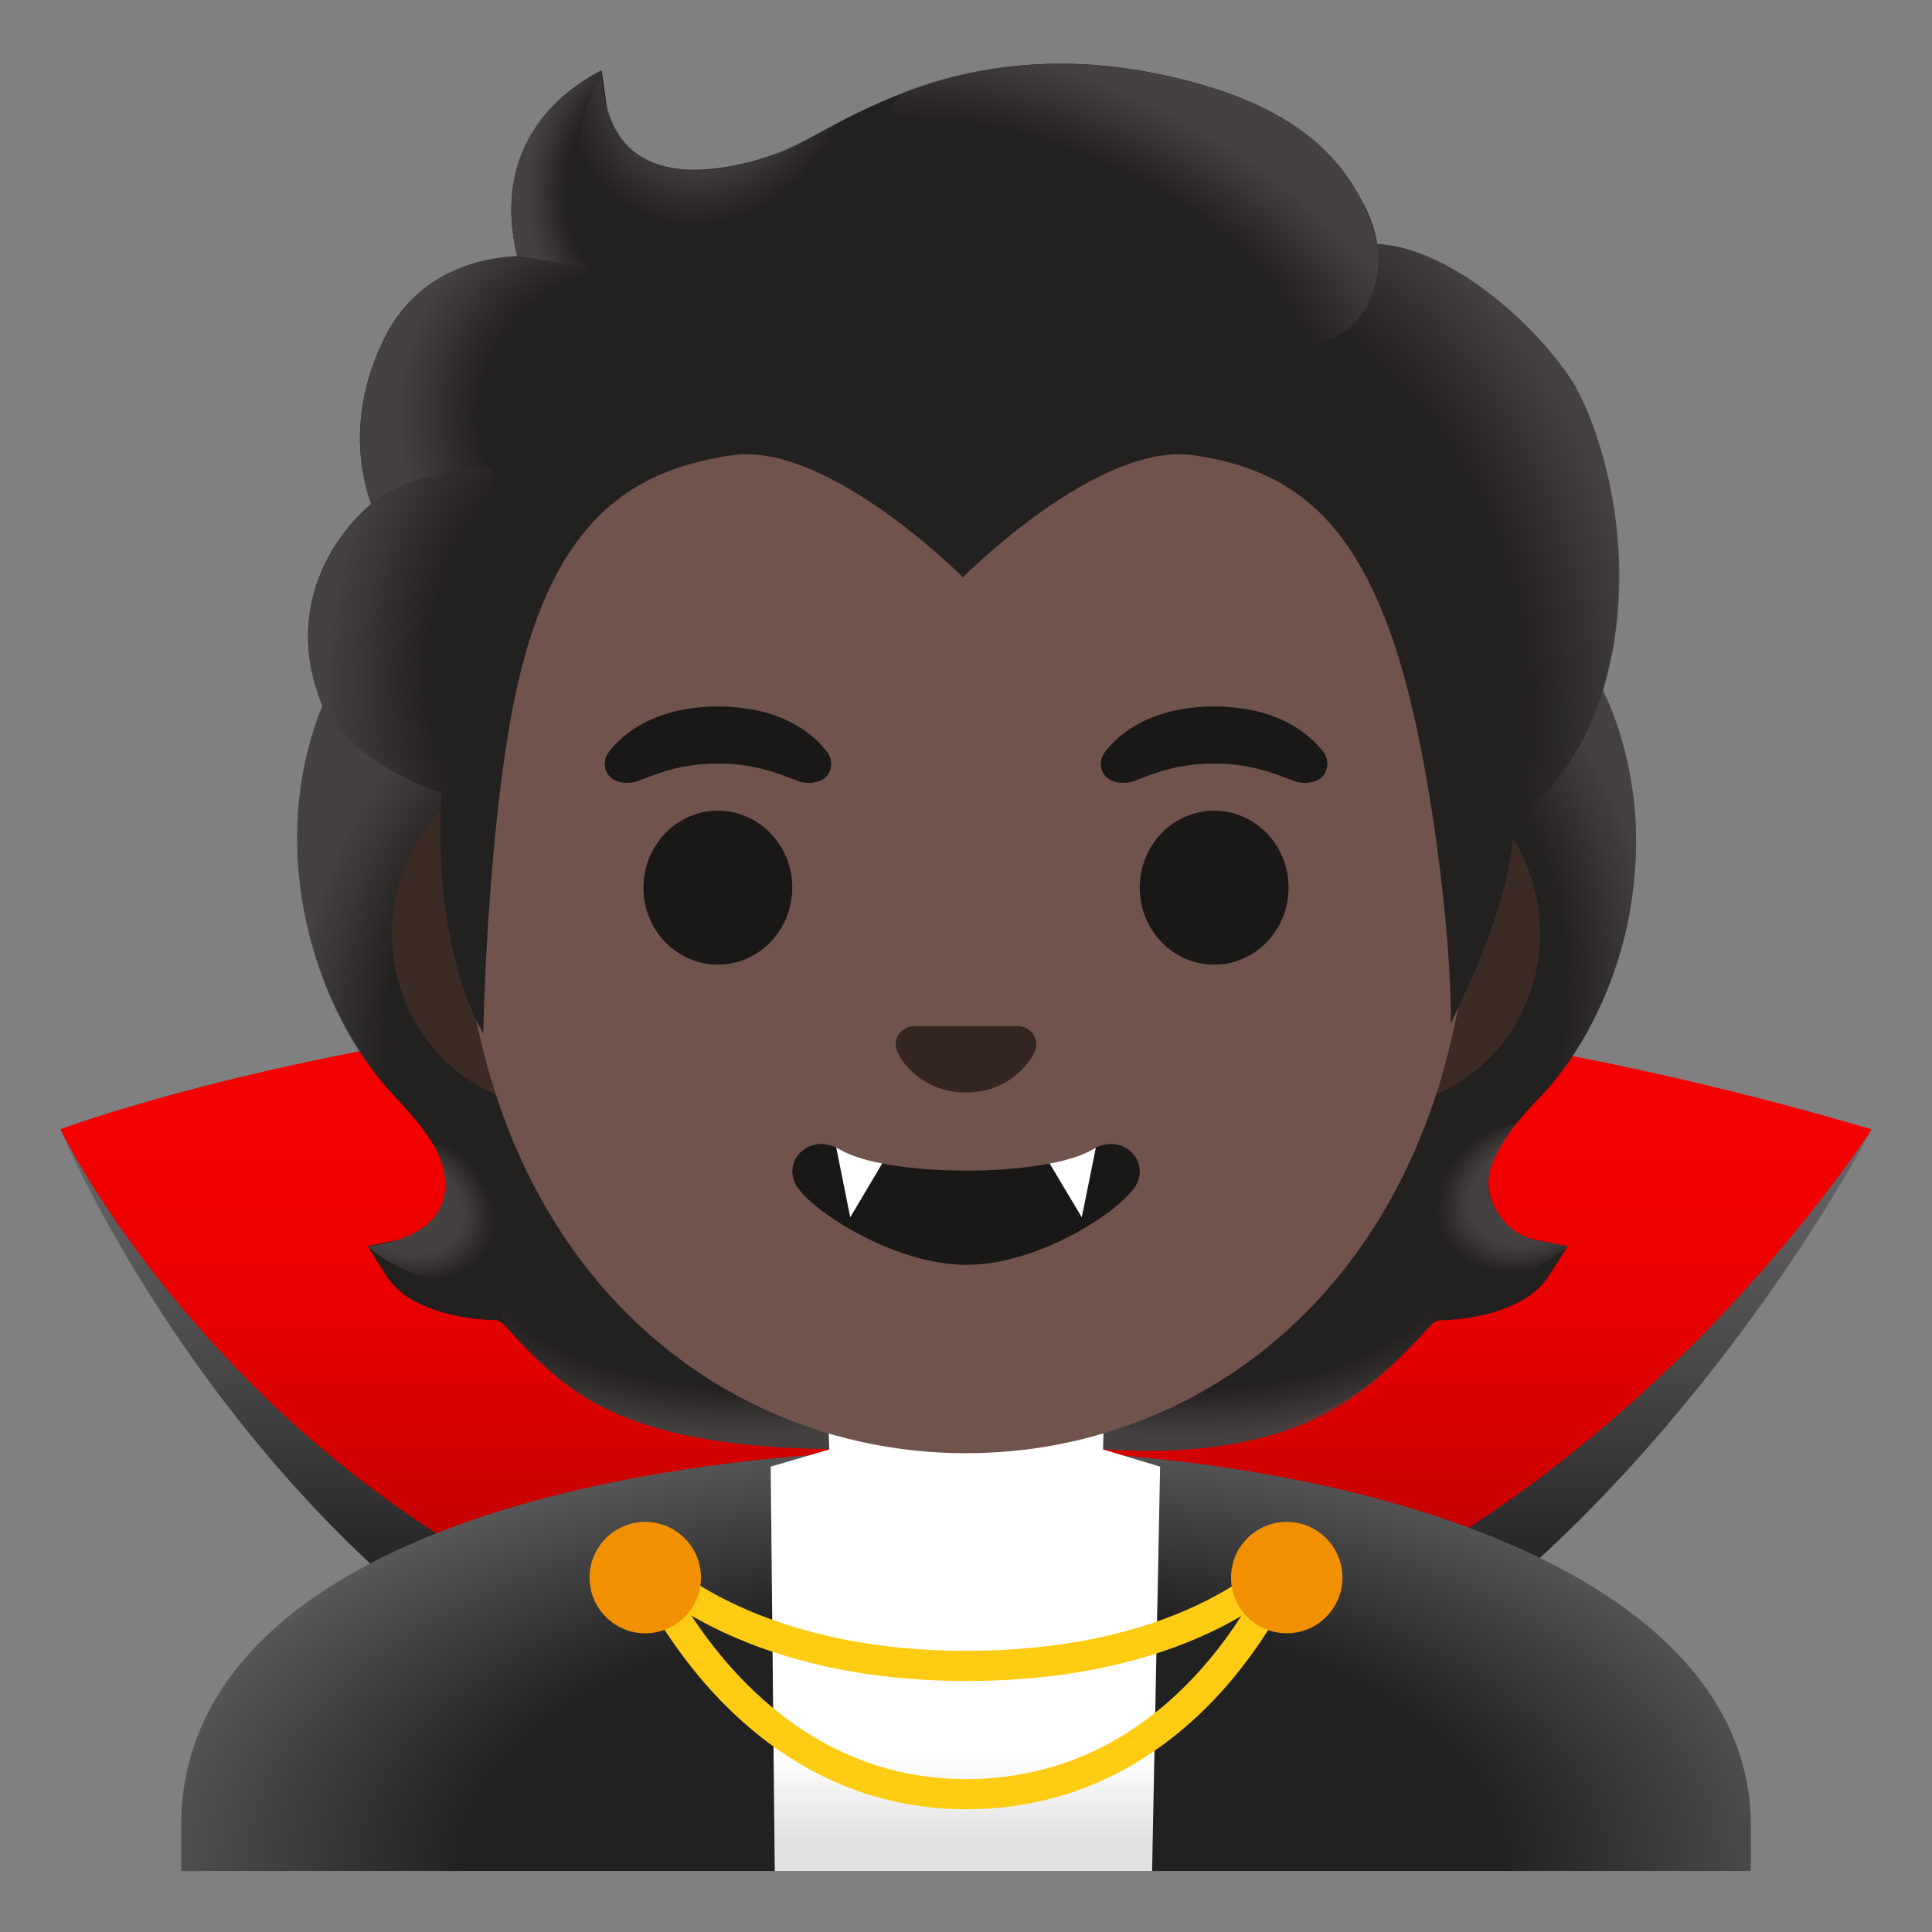
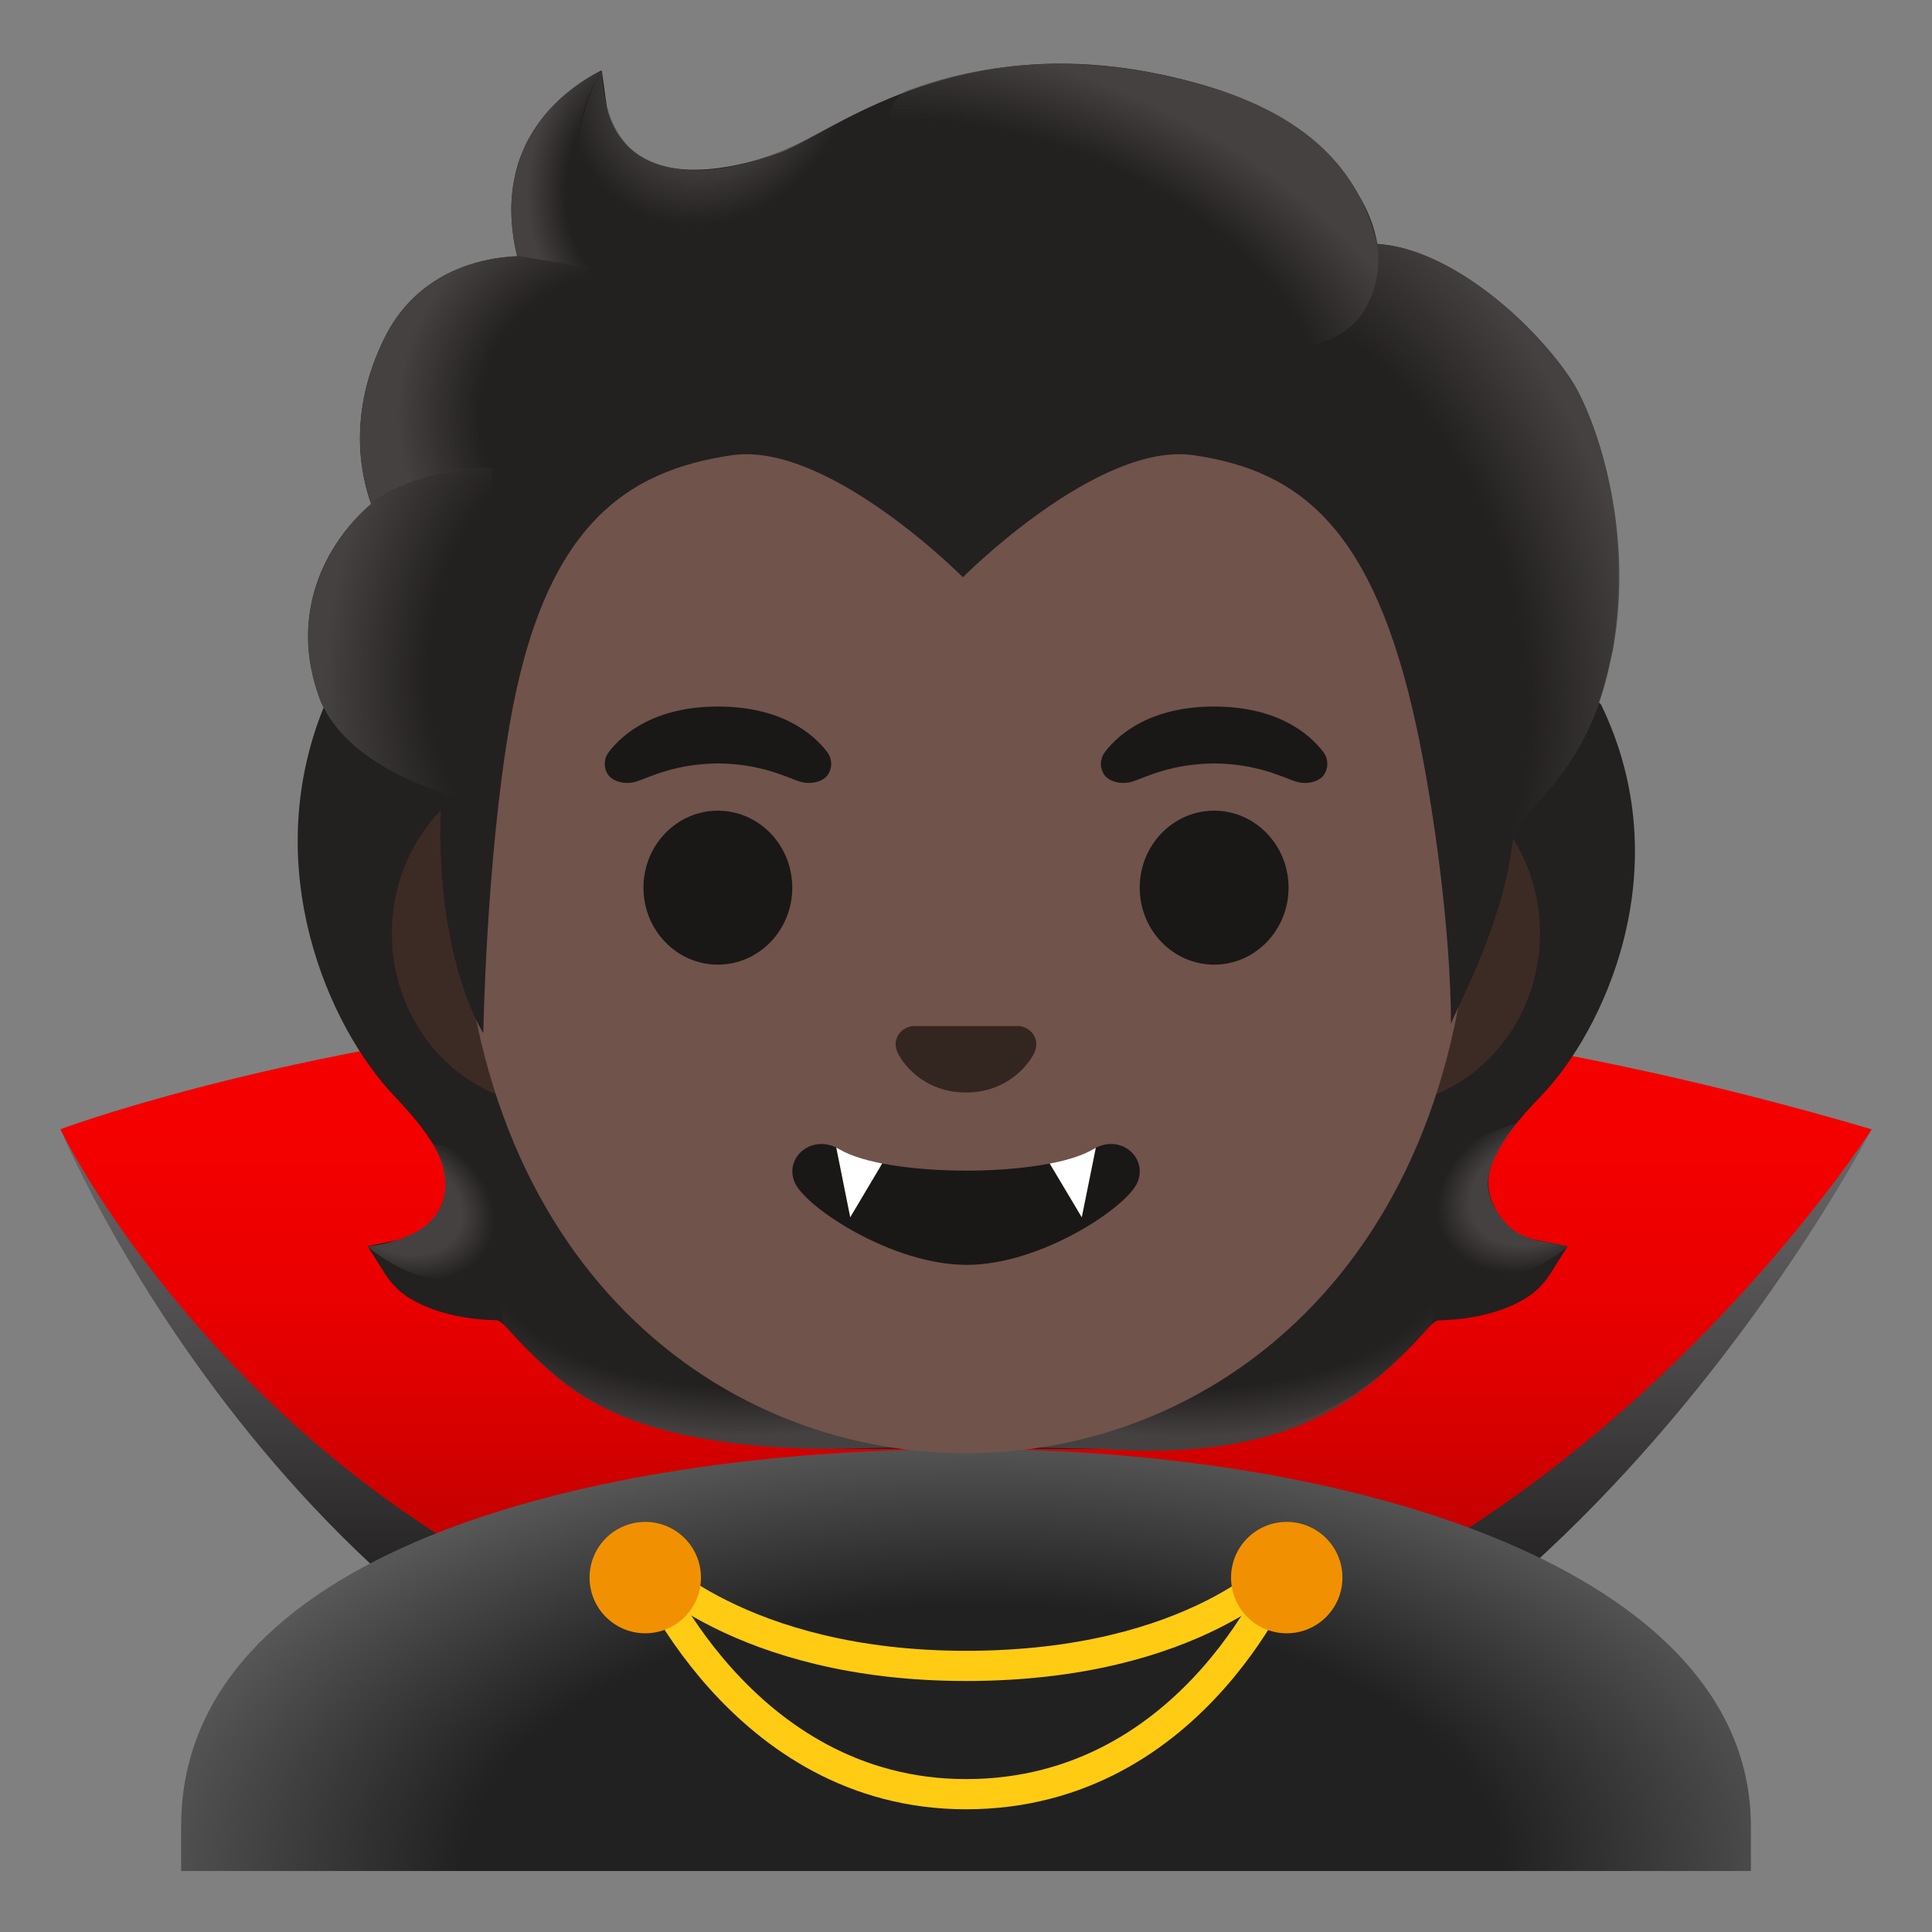
<svg xmlns="http://www.w3.org/2000/svg" xmlns:xlink="http://www.w3.org/1999/xlink" width="800px" height="800px" viewBox="0 0 128 128" aria-hidden="true" role="img" class="iconify iconify--noto" preserveAspectRatio="xMidYMid meet">
  <rect x="0" y="0" width="128" height="128" fill="#808080" stroke="none" />
  <linearGradient id="IconifyId17ecdb2904d178eab21266" gradientUnits="userSpaceOnUse" x1="64" y1="63.947" x2="64" y2="14.811" gradientTransform="matrix(1 0 0 -1 0 130)">
    <stop offset=".003" stop-color="#787676">

</stop>
    <stop offset=".176" stop-color="#6b6969">

</stop>
    <stop offset=".497" stop-color="#494747">

</stop>
    <stop offset=".927" stop-color="#111010">

</stop>
    <stop offset="1" stop-color="#070606">

</stop>
  </linearGradient>
  <path d="M4 74.82s23.95-9.01 60-8.84c17.58.08 37.33 3.02 60 8.84c0 0-23.39 45.35-60 45.35S7.91 83.79 4 74.82z" fill="url(#IconifyId17ecdb2904d178eab21266)">

</path>
  <linearGradient id="IconifyId17ecdb2904d178eab21267" gradientUnits="userSpaceOnUse" x1="64" y1="64.021" x2="64" y2="18.565" gradientTransform="matrix(1 0 0 -1 0 130)">
    <stop offset=".003" stop-color="#f70000">

</stop>
    <stop offset=".235" stop-color="#f30000">

</stop>
    <stop offset=".443" stop-color="#e90000">

</stop>
    <stop offset=".642" stop-color="#d60000">

</stop>
    <stop offset=".834" stop-color="#bd0000">

</stop>
    <stop offset="1" stop-color="#a00000">

</stop>
  </linearGradient>
  <path d="M4 74.82s52.66-19.89 120 0c0 0-23.56 37.01-60.17 37.01S7.91 82.63 4 74.82z" fill="url(#IconifyId17ecdb2904d178eab21267)">

</path>
  <path d="M99.03 80c-1.04-2.01-.2-4.02 3.07-7.39c4.05-4.18 9.28-14.99 3.97-25.94l-1.95-1.84s-17.81.08-22.03.08H46.11c-4.22 0-22.03-.08-22.03-.08l-2.69 1.83c.02.06.04.11.07.17c-4.35 10.69.33 21.22 4.64 25.76c2.71 2.86 4.17 5.1 3.06 7.44c-.56 1.17-1.43 1.86-2.67 2.1l-2.14.43l1.17 1.85c.42.67 1 1.23 1.66 1.63c1.86 1.11 4.13 1.39 5.7 1.43c.18 0 .44.2.83.64c5.07 5.62 9.06 7.42 21.4 7.88l17.82.01c12.46-.44 16.47-2.23 21.56-7.88c.39-.44.65-.63.83-.64c1.57-.04 3.84-.32 5.7-1.43c.67-.4 1.24-.96 1.67-1.63l1.17-1.85l-2.14-.43c-1.19-.23-2.07-.93-2.69-2.14z" fill="#232020">

</path>
  <radialGradient id="IconifyId17ecdb2904d178eab21268" cx="99.712" cy="43.369" r="23.622" gradientTransform="matrix(1 0 0 .491 -21.202 62.292)" gradientUnits="userSpaceOnUse">
    <stop offset=".728" stop-color="#444140" stop-opacity="0">

</stop>
    <stop offset="1" stop-color="#444140">

</stop>
  </radialGradient>
  <path d="M63.99 95.79v-9.44l28.57-2.26s2.93 1.39 2.26 3.69c-2.21 1.74-5.88 9.37-21.89 8.22l-8.94-.21z" fill="url(#IconifyId17ecdb2904d178eab21268)">

</path>
  <radialGradient id="IconifyId17ecdb2904d178eab21269" cx="101.804" cy="43.364" r="23.437" gradientTransform="matrix(-1 0 0 .491 151.388 62.3)" gradientUnits="userSpaceOnUse">
    <stop offset=".728" stop-color="#444140" stop-opacity="0">

</stop>
    <stop offset="1" stop-color="#444140">

</stop>
  </radialGradient>
  <path d="M64.01 95.79v-9.44l-28.57-2.26s-2.73 1.4-2.05 3.7c2.84 2.69 5.49 8.11 21.68 8.21l8.94-.21z" fill="url(#IconifyId17ecdb2904d178eab21269)">

</path>
  <radialGradient id="IconifyId17ecdb2904d178eab21270" cx="77.892" cy="51.929" r="6.921" gradientTransform="matrix(-.906 .424 -.314 -.672 188.688 80.74)" gradientUnits="userSpaceOnUse">
    <stop offset=".663" stop-color="#444140">

</stop>
    <stop offset="1" stop-color="#444140" stop-opacity="0">

</stop>
  </radialGradient>
  <path d="M95.26 83.36c-4.28-6.5 5.21-8.93 5.21-8.93l.01.01c-2 2.64-2.3 4.04-1.45 5.57c1.07 1.94 2.4 2.1 3.59 2.32c.73.14 1.25.25 1.25.25s-4.91 4.35-8.61.78z" fill="url(#IconifyId17ecdb2904d178eab21270)">

</path>
  <radialGradient id="IconifyId17ecdb2904d178eab21271" cx="92.243" cy="63.288" r="25.988" gradientTransform="matrix(-.075 -.997 .831 -.062 42.336 160.527)" gradientUnits="userSpaceOnUse">
    <stop offset=".725" stop-color="#444140" stop-opacity="0">

</stop>
    <stop offset="1" stop-color="#444140">

</stop>
  </radialGradient>
-   <path d="M106.62 46.65c4.25 10.35.11 21.17-4.36 25.8c-.59.61-13.15-8.67-16-16.5c-.57-1.58-1.1-3.2-1.17-4.88c-.05-1.26.14-2.76.87-3.83c.89-1.31 20.16-1.7 20.16-1.7c-.01.01.5 1.11.5 1.11z" fill="url(#IconifyId17ecdb2904d178eab21271)">
- 
- </path>
  <radialGradient id="IconifyId17ecdb2904d178eab21272" cx="43.626" cy="61.654" r="26.634" gradientTransform="matrix(.075 -.997 -.831 -.062 89.687 115.972)" gradientUnits="userSpaceOnUse">
    <stop offset=".725" stop-color="#444140" stop-opacity="0">

</stop>
    <stop offset="1" stop-color="#444140">

</stop>
  </radialGradient>
-   <path d="M21.4 46.65c-4.24 10.35.17 21.43 4.69 25.95c3.27 3.27 12.83-8.83 15.68-16.65c.58-1.58 1.1-3.2 1.17-4.88c.05-1.26-.14-2.76-.87-3.83c-.89-1.31-1.93-.96-3.44-.96c-2.88 0-15.49-.74-16.47-.74c.01.01-.76 1.11-.76 1.11z" fill="url(#IconifyId17ecdb2904d178eab21272)">
- 
- </path>
  <radialGradient id="IconifyId17ecdb2904d178eab21273" cx="26.076" cy="50.007" r="6.638" gradientTransform="matrix(.906 .424 .314 -.672 -12.934 102.19)" gradientUnits="userSpaceOnUse">
    <stop offset=".663" stop-color="#444140">

</stop>
    <stop offset="1" stop-color="#444140" stop-opacity="0">

</stop>
  </radialGradient>
  <path d="M32.94 83.36c4.28-6.5-4.27-7.56-4.27-7.56s1.5 2.19.48 4.25c-1.12 2.25-4.81 2.53-4.81 2.53s4.9 4.35 8.6.78z" fill="url(#IconifyId17ecdb2904d178eab21273)">

</path>
  <radialGradient id="IconifyId17ecdb2904d178eab21274" cx="65.112" cy="6.25" r="60.448" gradientTransform="matrix(1 0 0 -.508 0 126.928)" gradientUnits="userSpaceOnUse">
    <stop offset=".568" stop-color="#212121">

</stop>
    <stop offset="1" stop-color="#616161">

</stop>
  </radialGradient>
  <path d="M64.14 96H64c-25.65.03-52 7.1-52 24.99v2.97h104v-2.97C116 104.13 89.9 96 64.14 96z" fill="url(#IconifyId17ecdb2904d178eab21274)">

</path>
  <g>
    <linearGradient id="IconifyId17ecdb2904d178eab21275" gradientUnits="userSpaceOnUse" x1="63.96" y1="33.575" x2="63.96" y2="8.069" gradientTransform="matrix(1 0 0 -1 0 130)">
      <stop offset=".782" stop-color="#ffffff">

</stop>
      <stop offset="1" stop-color="#e1e1e1">

</stop>
    </linearGradient>
-     <path fill="url(#IconifyId17ecdb2904d178eab21275)" d="M51.33 123.96h25l.53-26.79l-3.78-1.14l.15-5.92H54.76l.18 5.92l-3.88 1.14z">
- 
- </path>
    <path d="M42.73 103.52S49 110.37 64 110.37c15.33 0 21.24-6.85 21.24-6.85" fill="none" stroke="#ffcb13" stroke-width="2" stroke-linecap="round" stroke-linejoin="round" stroke-miterlimit="10">

</path>
  </g>
  <path d="M42.73 103.52S49 118.87 64 118.87c15.33 0 21.25-15.35 21.25-15.35" fill="none" stroke="#ffcb13" stroke-width="2" stroke-linecap="round" stroke-linejoin="round" stroke-miterlimit="10">

</path>
  <g>
    <circle cx="42.75" cy="104.52" r="3.69" fill="#f19102">

</circle>
    <circle cx="85.25" cy="104.52" r="3.69" fill="#f19102">

</circle>
  </g>
-   <path d="M91.33 50.43H36.67c-5.89 0-10.71 5.14-10.71 11.41s4.82 11.41 10.71 11.41H91.32c5.89 0 10.71-5.14 10.71-11.41s-4.81-11.41-10.7-11.41z" fill="#3c2b24">
+   <path d="M91.33 50.43H36.67c-5.89 0-10.71 5.14-10.71 11.41s4.82 11.41 10.71 11.41H91.32c5.89 0 10.71-5.14 10.71-11.41s-4.81-11.41-10.7-11.41" fill="#3c2b24">

</path>
  <g>
    <path d="M64 11.07c-17.4 0-33.52 18.61-33.52 45.4c0 26.64 16.61 39.81 33.52 39.81S97.52 83.1 97.52 56.46c0-26.78-16.12-45.39-33.52-45.39z" fill="#70534a">

</path>
  </g>
  <path d="M67.86 68.06c-.11-.04-.21-.07-.32-.08h-7.08c-.11.01-.22.04-.32.08c-.64.26-.99.92-.69 1.63c.3.71 1.71 2.69 4.55 2.69s4.25-1.99 4.55-2.69c.3-.71-.05-1.37-.69-1.63z" fill="#33251f">

</path>
  <path d="M72.42 76.14c-3.18 1.89-13.63 1.89-16.81 0c-1.83-1.09-3.7.58-2.94 2.24c.75 1.63 6.44 5.42 11.37 5.42s10.55-3.79 11.3-5.42c.75-1.66-1.09-3.33-2.92-2.24z" fill="#1a1717">

</path>
  <g>
    <defs>
      <path id="IconifyId17ecdb2904d178eab21276" d="M72.42 76.14c-3.18 1.89-13.63 1.89-16.81 0c-1.83-1.09-3.7.58-2.94 2.24c.75 1.63 6.44 5.42 11.37 5.42s10.55-3.79 11.3-5.42c.75-1.66-1.09-3.33-2.92-2.24z">

</path>
    </defs>
    <clipPath id="IconifyId17ecdb2904d178eab21277">
      <use xlink:href="#IconifyId17ecdb2904d178eab21276" overflow="visible">

</use>
    </clipPath>
    <g clip-path="url(#IconifyId17ecdb2904d178eab21277)" fill="#ffffff">
      <path d="M55.33 75.66l1 4.99l2.34-3.94z">

</path>
      <path d="M72.68 75.66l-1.01 4.99l-2.35-3.94z">

</path>
    </g>
  </g>
  <g fill="#1a1717">
    <path d="M54.8 49.82c-.93-1.23-3.07-3.01-7.23-3.01s-6.31 1.79-7.23 3.01c-.41.54-.31 1.17-.02 1.55c.26.35 1.04.68 1.9.39s2.54-1.16 5.35-1.18c2.81.02 4.49.89 5.35 1.18c.86.29 1.64-.03 1.9-.39c.28-.38.39-1.01-.02-1.55z">

</path>
    <path d="M87.67 49.82c-.93-1.23-3.07-3.01-7.23-3.01s-6.31 1.79-7.23 3.01c-.41.54-.31 1.17-.02 1.55c.26.35 1.04.68 1.9.39s2.54-1.16 5.35-1.18c2.81.02 4.49.89 5.35 1.18c.86.29 1.64-.03 1.9-.39c.28-.38.39-1.01-.02-1.55z">

</path>
  </g>
  <g fill="#1a1717">
    <ellipse cx="47.56" cy="58.81" rx="4.93" ry="5.1">

</ellipse>
    <ellipse cx="80.44" cy="58.81" rx="4.93" ry="5.1">

</ellipse>
  </g>
  <path d="M107.04 41.59c-.01.11-.02.23-.04.35c-.05.39-.11.78-.18 1.17c-.15.72-.31 1.44-.5 2.15c-.16.58-.33 1.12-.52 1.64c-1.8 4.89-4.86 6.85-5.5 8.23c-.02.13-.04.25-.05.36c-.62 6-4.12 11.92-4.12 12.4c0-6.12-1.14-14.46-2.31-19.85c-2.84-13.08-7.7-16.85-14.73-17.88c-6.35-.93-15.29 8.08-15.29 8.08h-.01s-8.94-9.01-15.3-8.08c-7.03 1.03-12.47 4.69-14.73 17.88c-1.55 9.06-1.74 20.41-1.74 20.41s-3.39-5.21-2.77-15.94c-.02 0-.03-.01-.03-.01s-3.1-.94-5.57-3.01c-.1-.08-.2-.17-.3-.26c-.79-.71-1.49-1.54-1.98-2.5l-.06-.12c-.01-.01-.01-.02-.02-.04c-.07-.19-.15-.38-.21-.57c-2.02-5.94.97-10.44 3.49-12.59c.01-.01.01-.01.02-.01c-.7-1.96-1.56-6.06.86-10.95c2.04-4.12 5.88-5.35 8.81-5.47v-.02c-.14-.56-.23-1.09-.29-1.6c-.11-.89-.12-1.72-.04-2.49c.03-.34.08-.67.15-1.01c.03-.18.07-.35.11-.52c.13-.53.31-1.02.52-1.49c.03-.08.07-.17.11-.25c.08-.16.16-.32.25-.47c1.34-2.44 3.51-3.81 4.7-4.43h.01c.02-.01.04-.02.06-.02c0 0 .01-.01.02-.01c0 .01 0 .01-.01.02l.02-.01l.34 2.43c.01.08.36 2.14 2.33 3.31c2.01 1.2 5.18 1.09 9.15-.31c.56-.21 1.4-.66 2.36-1.18C58.67 6.4 67.28 1.7 80.52 5.89c4.89 1.55 9.94 5.55 10.73 10.27c4.9.33 10.37 5.28 12.81 8.97c.32.49.68 1.17 1.03 2.02c.17.42.36.89.53 1.39c.09.25.18.51.26.78c.03.09.06.18.08.27c.94 3.15 1.59 7.41 1.08 12z" fill="#232020">

</path>
  <g>
    <radialGradient id="IconifyId17ecdb2904d178eab21278" cx="81.76" cy="85.078" r="35.633" gradientTransform="matrix(.308 .952 .706 -.228 -3.197 -15.328)" gradientUnits="userSpaceOnUse">
      <stop offset=".699" stop-color="#444140" stop-opacity="0">

</stop>
      <stop offset="1" stop-color="#444140">

</stop>
    </radialGradient>
    <path d="M100.22 55.5c.16-1.55 4.34-3.6 6.14-10.26c.19-.71.35-1.43.5-2.15c1.46-8.09-1.16-15.52-2.79-17.98c-2.26-3.41-7.1-7.89-11.69-8.81c-.4-.05-.79-.1-1.16-.12c0 0 .33 2.15-.54 3.86c-1.12 2.22-3.41 2.75-3.41 2.75c11.97 11.98 11.12 22 12.95 32.71z" fill="url(#IconifyId17ecdb2904d178eab21278)">

</path>
    <radialGradient id="IconifyId17ecdb2904d178eab21279" cx="46.926" cy="125.144" r="9.343" gradientTransform="matrix(.881 .473 .56 -1.045 -64.194 112.8)" gradientUnits="userSpaceOnUse">
      <stop offset=".58" stop-color="#444140">

</stop>
      <stop offset="1" stop-color="#444140" stop-opacity="0">

</stop>
    </radialGradient>
    <path d="M56.95 7.39c-1.1.53-2.06 1.06-2.9 1.51c-.96.52-7.17 3.97-11.51 1.5c-2.67-1.52-2.67-5.58-2.67-5.72c-1.23 1.57-4.95 12.78 5.93 13.53c4.69.32 7.58-3.77 9.3-7.23c.62-1.26 1.59-3.1 1.85-3.59z" fill="url(#IconifyId17ecdb2904d178eab21279)">

</path>
    <radialGradient id="IconifyId17ecdb2904d178eab21280" cx="161.339" cy="62.928" r="28.721" gradientTransform="matrix(-.938 -.394 -.218 .528 233.195 51.544)" gradientUnits="userSpaceOnUse">
      <stop offset=".699" stop-color="#444140" stop-opacity="0">

</stop>
      <stop offset="1" stop-color="#444140">

</stop>
    </radialGradient>
    <path d="M79.16 5.47c7.32 1.98 10.89 5.71 12.08 10.68c.35 1.46.77 15.08-25.23-.4c-9.67-5.76-7.03-9.36-5.9-9.77c4.42-1.6 10.85-2.73 19.05-.51z" fill="url(#IconifyId17ecdb2904d178eab21280)">

</path>
    <radialGradient id="IconifyId17ecdb2904d178eab21281" cx="43.489" cy="117.093" r="8.56" gradientTransform="matrix(1 0 0 -1.223 0 155.965)" gradientUnits="userSpaceOnUse">
      <stop offset=".702" stop-color="#444140" stop-opacity="0">

</stop>
      <stop offset="1" stop-color="#444140">

</stop>
    </radialGradient>
    <path d="M39.84 4.68c-.01.01-.03.01-.06.03h-.01c-2.13 1.09-7.34 4.59-5.51 12.25l7.78 1.25c-6.89-6.98-2.17-13.55-2.17-13.55s-.02.01-.03.02z" fill="url(#IconifyId17ecdb2904d178eab21281)">

</path>
    <radialGradient id="IconifyId17ecdb2904d178eab21282" cx="44.575" cy="100.385" r="16.083" gradientTransform="matrix(-.966 -.26 -.243 .904 109.807 -51.275)" gradientUnits="userSpaceOnUse">
      <stop offset=".66" stop-color="#444140" stop-opacity="0">

</stop>
      <stop offset="1" stop-color="#444140">

</stop>
    </radialGradient>
    <path d="M39.07 17.73l-4.81-.77c-.19 0-.83.06-1.18.11c-2.71.38-5.9 1.78-7.63 5.36c-1.86 3.86-1.81 7.17-1.3 9.38c.15.74.45 1.58.45 1.58s2.38-2.26 8.05-2.41l6.42-13.25z" fill="url(#IconifyId17ecdb2904d178eab21282)">

</path>
    <radialGradient id="IconifyId17ecdb2904d178eab21283" cx="38.375" cy="86.217" r="16.86" gradientTransform="matrix(.991 .136 .192 -1.392 -16.024 158.183)" gradientUnits="userSpaceOnUse">
      <stop offset=".598" stop-color="#444140" stop-opacity="0">

</stop>
      <stop offset="1" stop-color="#444140">

</stop>
    </radialGradient>
    <path d="M24.37 33.58c-2.37 2.1-5.43 6.85-3.18 12.71c1.69 4.41 8.07 6.19 8.07 6.19c0 .02 1.26.4 1.91.4l1.48-21.9c-3 0-6.38.89-8.28 2.6z" fill="url(#IconifyId17ecdb2904d178eab21283)">

</path>
  </g>
</svg>